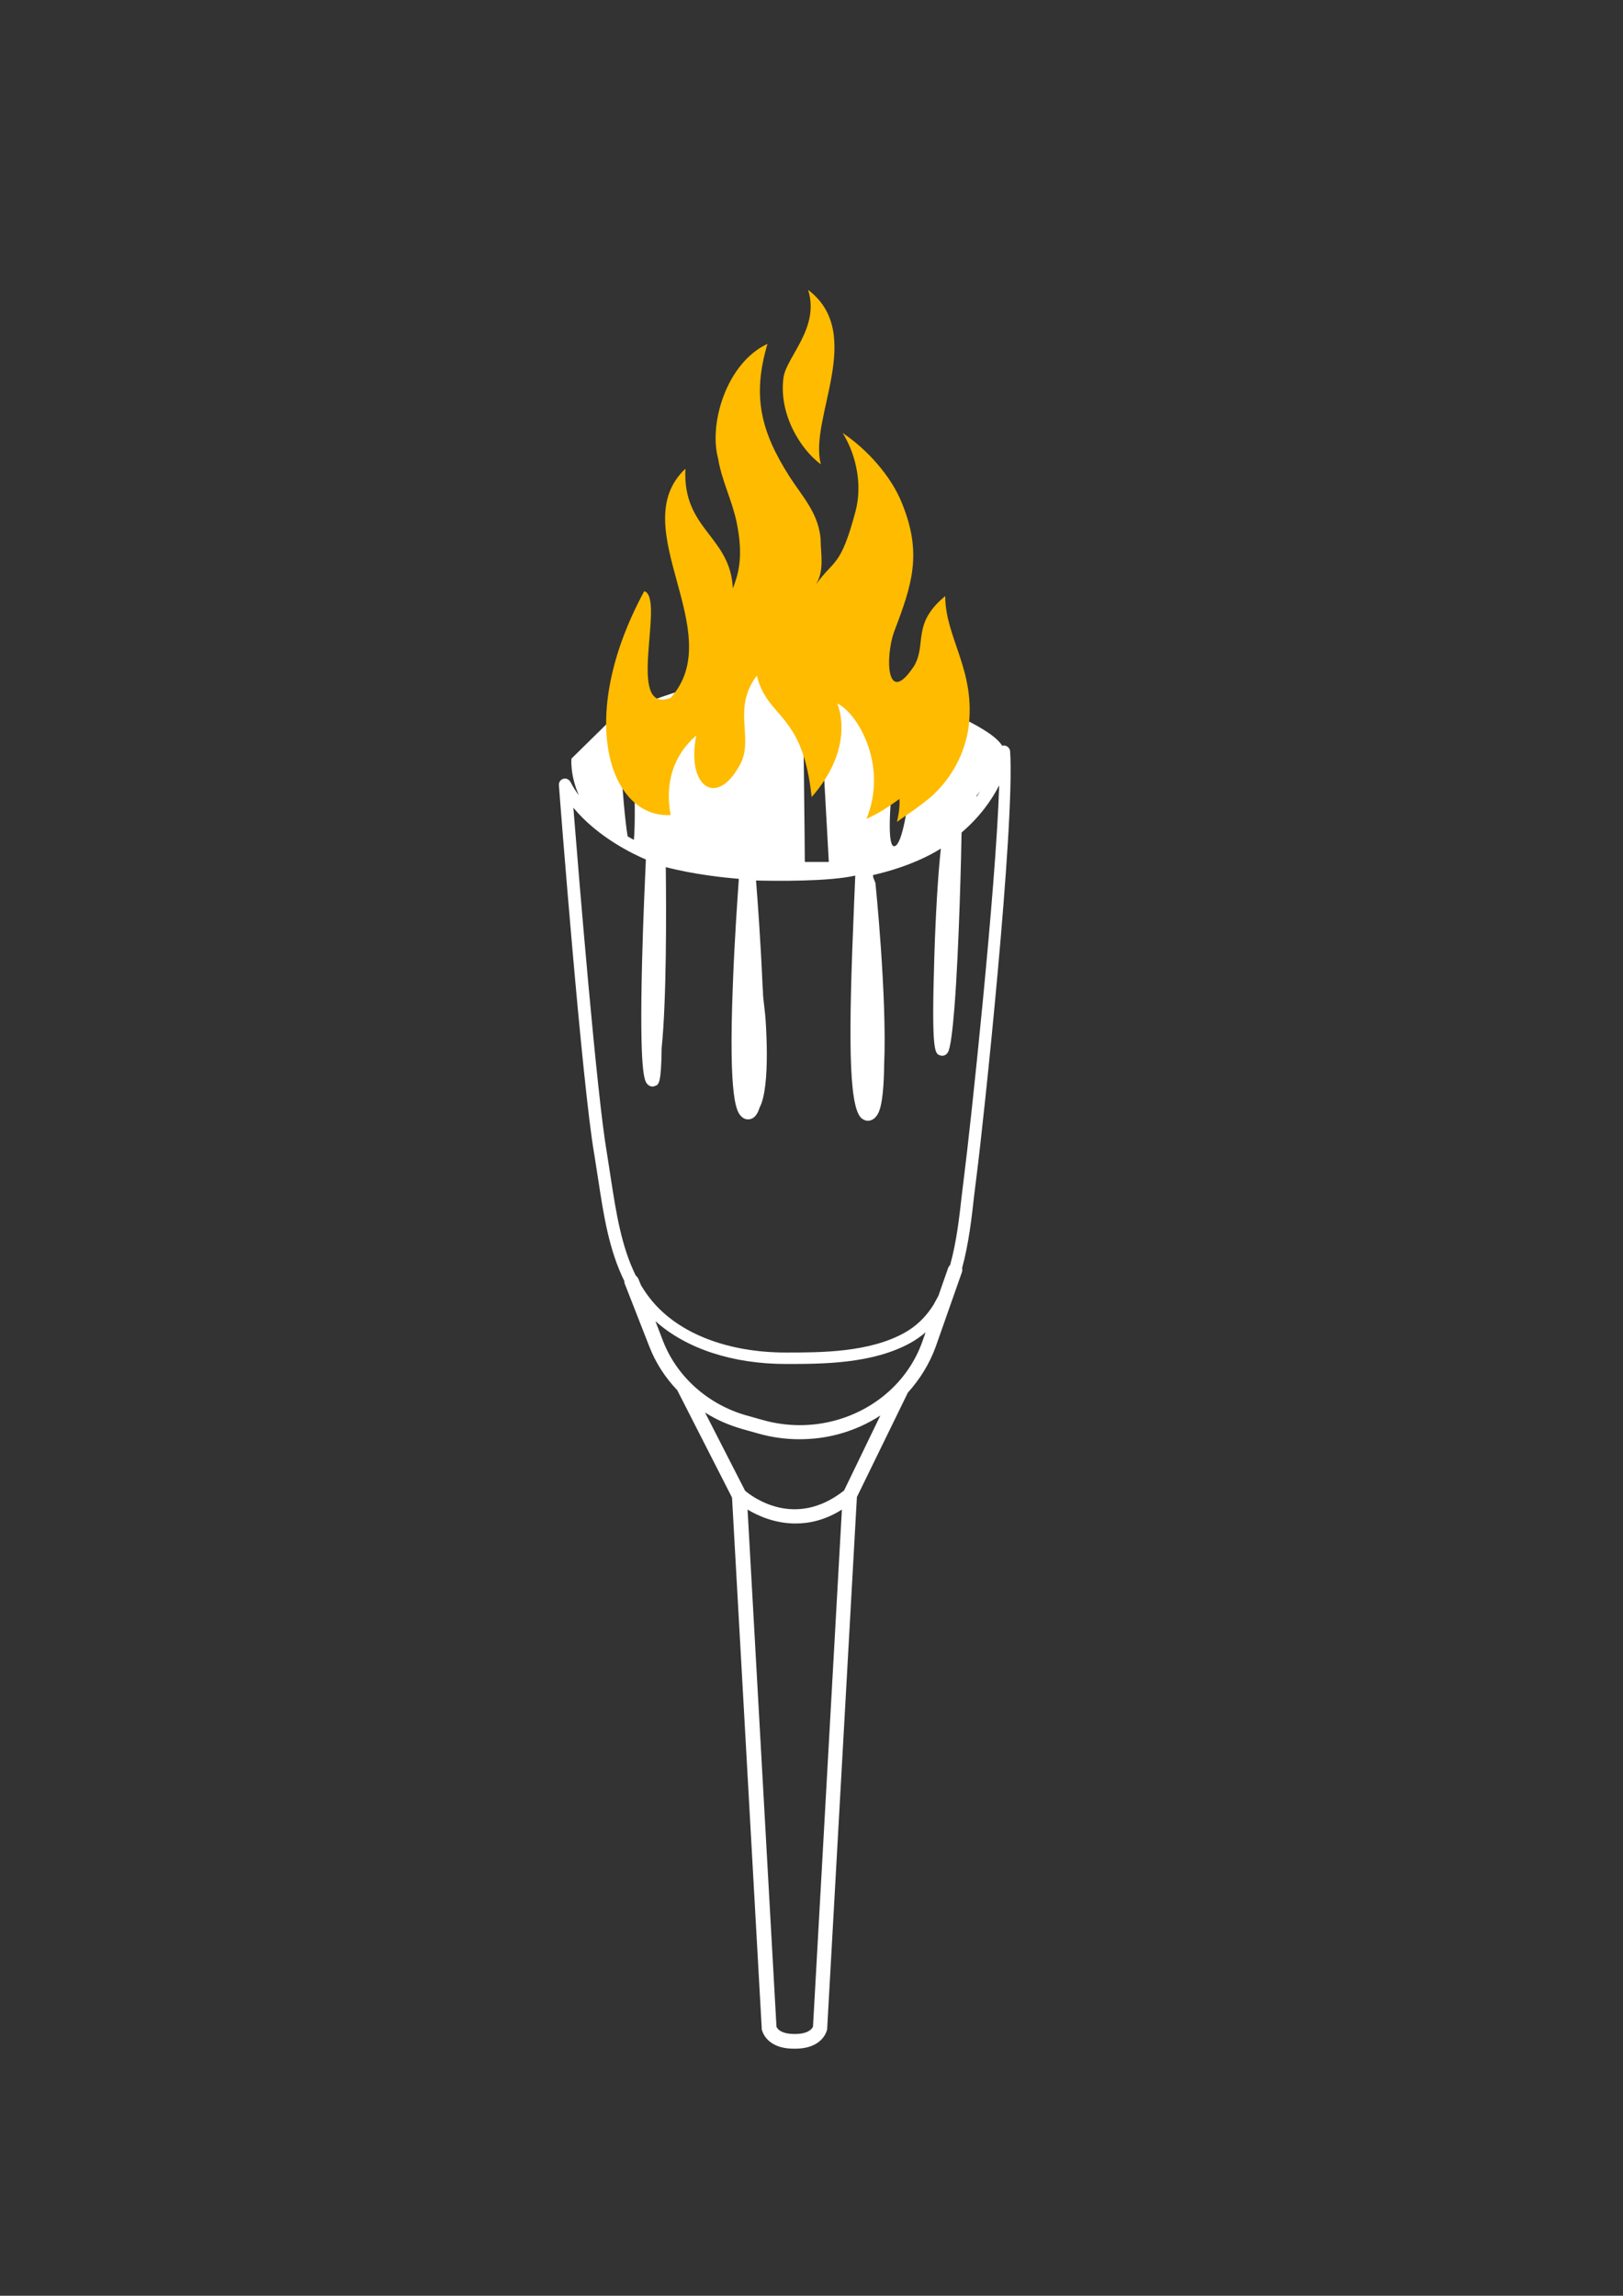
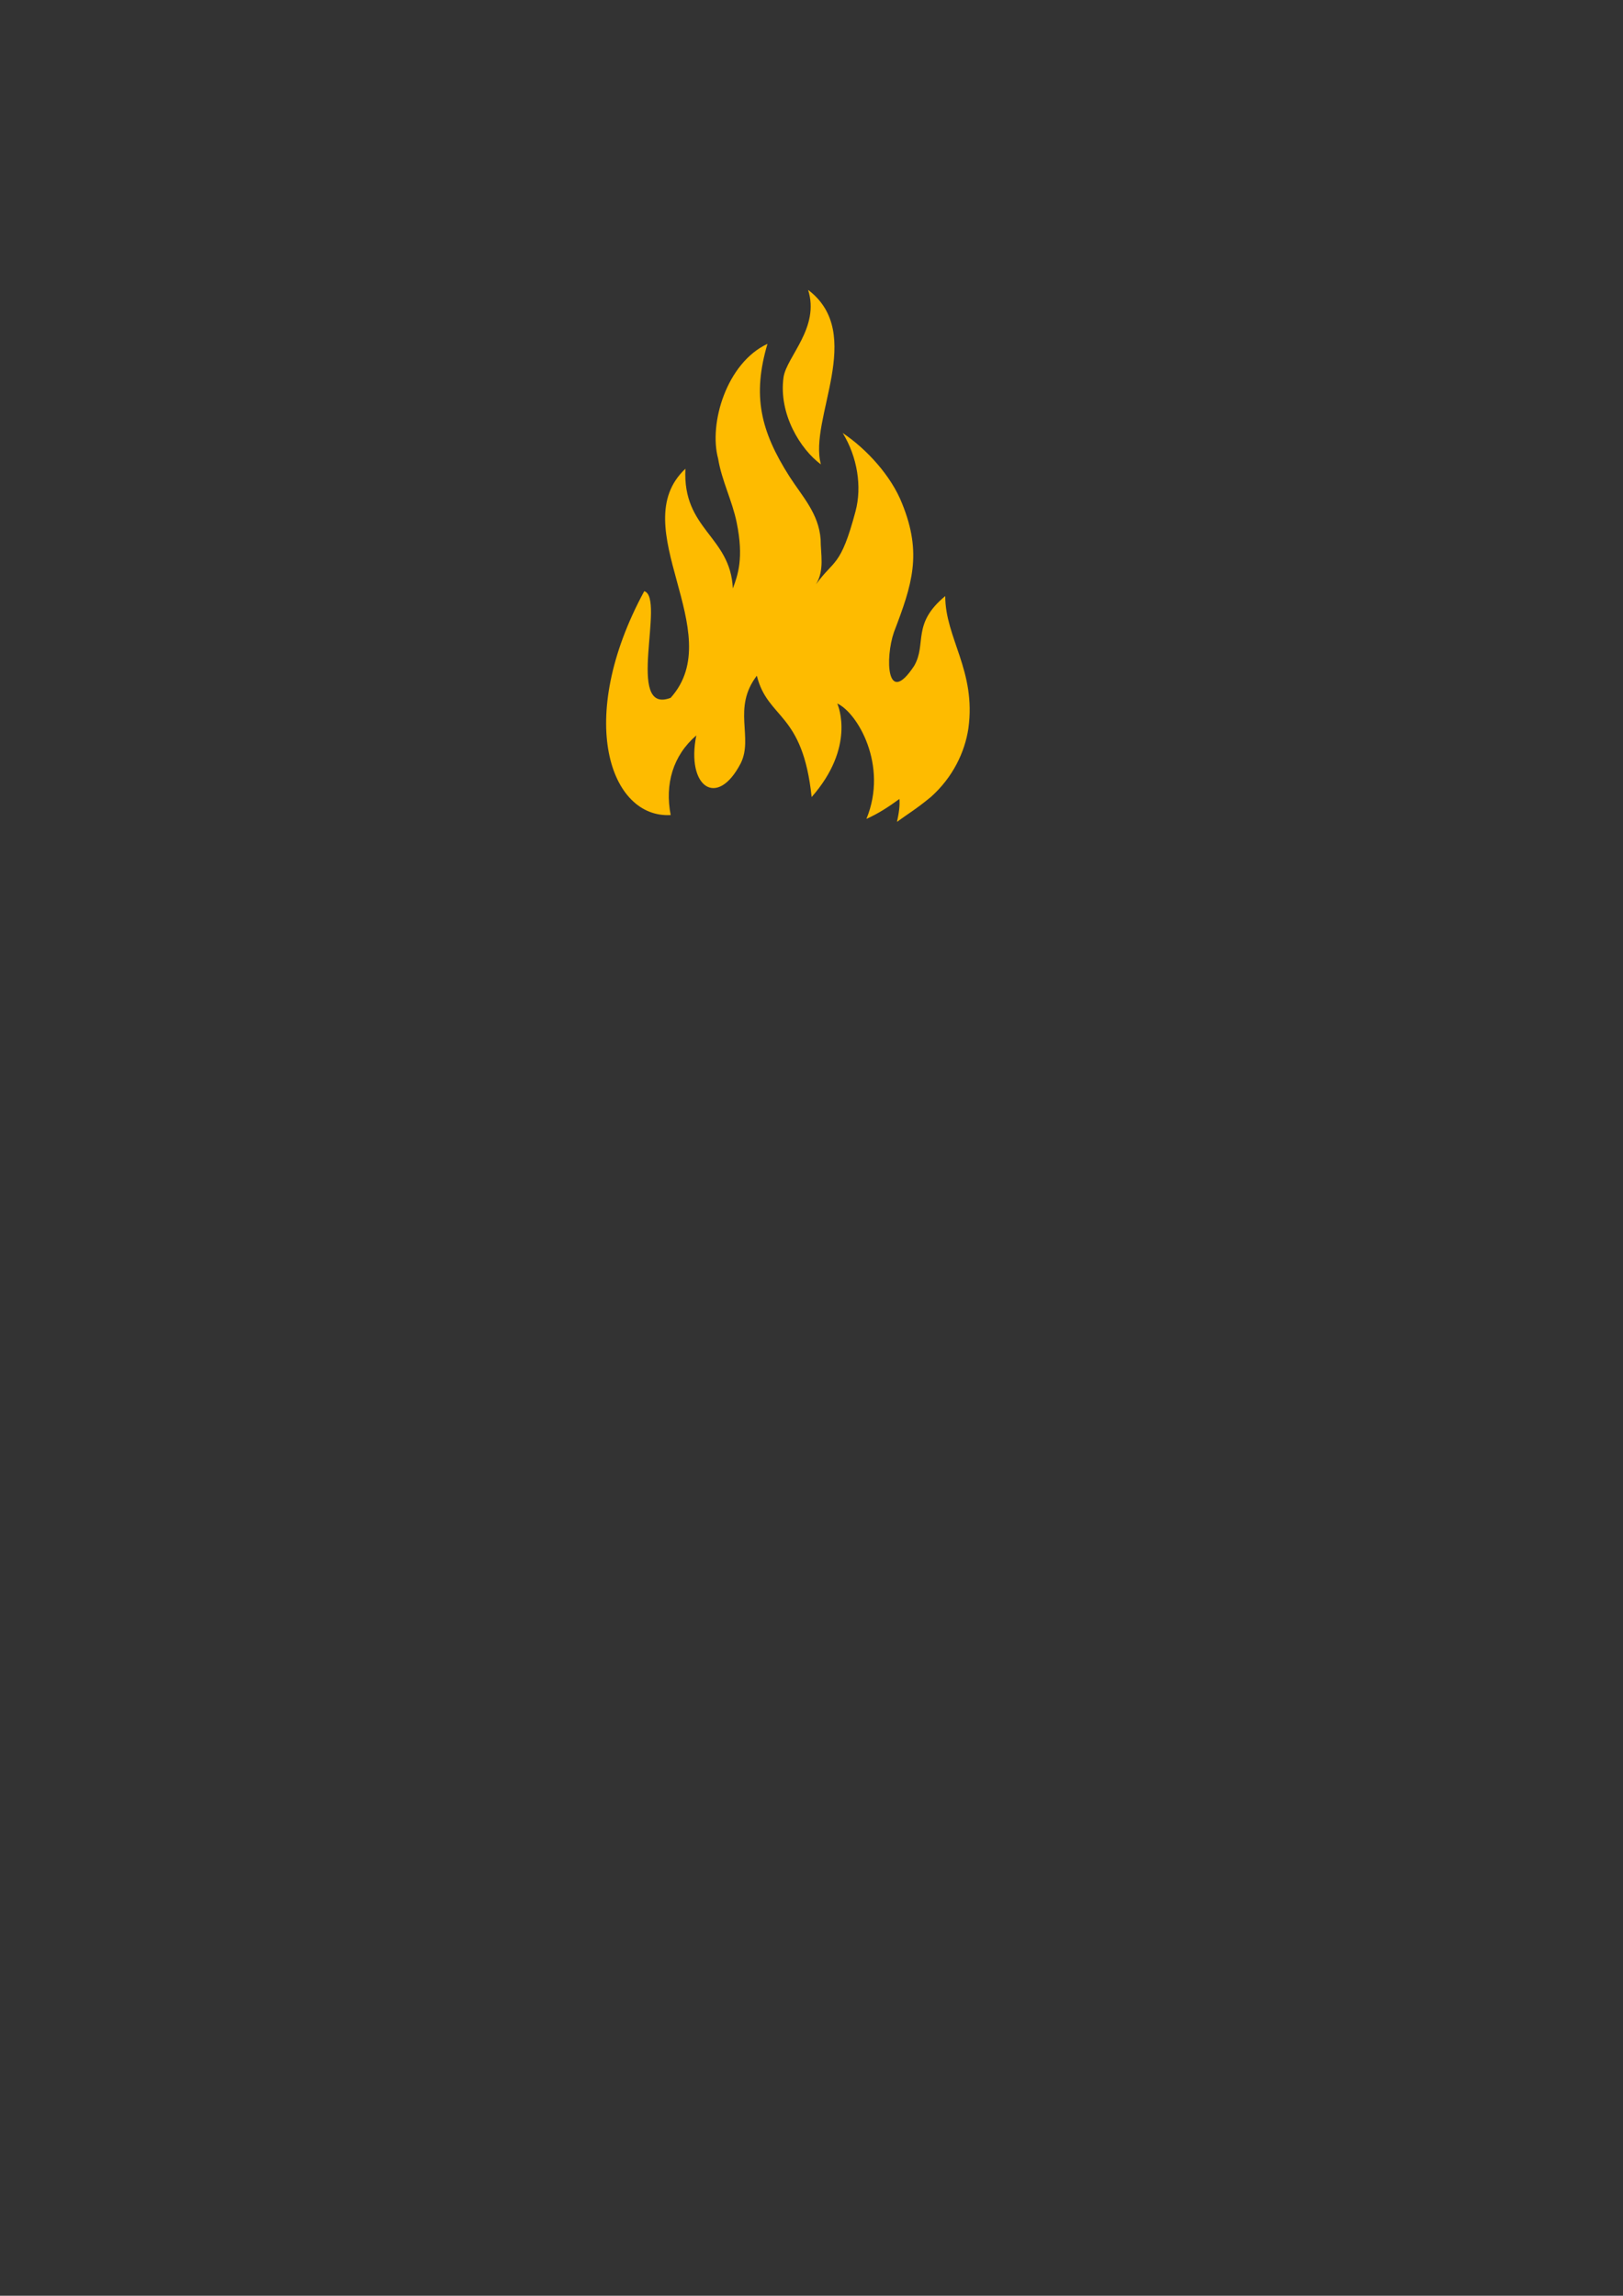
<svg xmlns="http://www.w3.org/2000/svg" version="1.1" id="Livello_1" x="0px" y="0px" viewBox="0 0 595.3 841.9" style="enable-background:new 0 0 595.3 841.9;" xml:space="preserve">
  <rect x="0" y="0" width="595.3" height="841.9" fill="#333333" stroke="none" />
  <style type="text/css">
	.st0{fill:#283271;}
	.st1{fill:none;stroke:#FFFFFF;stroke-width:4.887;stroke-miterlimit:10;}
	.st2{fill:none;stroke:#FFFFFF;stroke-width:3.258;stroke-linecap:round;stroke-linejoin:round;stroke-miterlimit:10;}
	.st3{fill:none;stroke:#FFFFFF;stroke-width:4.832;stroke-linecap:round;stroke-linejoin:round;stroke-miterlimit:10;}
	.st4{fill:none;stroke:#FFFFFF;stroke-width:1.611;stroke-linecap:round;stroke-linejoin:round;stroke-miterlimit:10;}
	.st5{fill:none;stroke:#FFFFFF;stroke-width:4.887;stroke-linecap:round;stroke-linejoin:round;stroke-miterlimit:10;}
	.st6{fill:#FFFFFF;}
	.st7{fill:none;}
	.st8{fill:#FEBB00;}
	.st9{fill:#F6F6F6;}
	.st10{fill:none;stroke:#FFFFFF;stroke-width:6.259;stroke-linecap:round;stroke-linejoin:round;stroke-miterlimit:10;}
	.st11{fill:none;stroke:#FFFFFF;stroke-width:5.827;stroke-linecap:round;stroke-linejoin:round;stroke-miterlimit:10;}
	.st12{fill:none;stroke:#FFFFFF;stroke-width:7.353;stroke-linecap:round;stroke-linejoin:round;stroke-miterlimit:10;}
	.st13{fill:none;stroke:#FFFFFF;stroke-width:5.351;stroke-linecap:round;stroke-linejoin:round;stroke-miterlimit:10;}
	.st14{fill:none;stroke:#FFFFFF;stroke-width:1.837;stroke-linecap:round;stroke-linejoin:round;stroke-miterlimit:10;}
	.st15{fill:none;stroke:#FFFFFF;stroke-width:5.849;stroke-linecap:round;stroke-linejoin:round;stroke-miterlimit:10;}
	.st16{fill:none;stroke:#FFFFFF;stroke-width:5.358;stroke-linecap:round;stroke-linejoin:round;stroke-miterlimit:10;}
	.st17{clip-path:url(#SVGID_00000014598362923903372980000014746524889907442566_);}
	.st18{clip-path:url(#SVGID_00000114045363762193547510000011524320047825652612_);}
	.st19{clip-path:url(#SVGID_00000172429428519032714850000004276303798138622088_);}
	.st20{clip-path:url(#SVGID_00000137092565997477758280000013259429152391383170_);}
	.st21{clip-path:url(#SVGID_00000009566680435145733040000011988557289184195774_);}
	.st22{clip-path:url(#SVGID_00000149369741420789259020000007728047072150917308_);}
	.st23{clip-path:url(#SVGID_00000114795170677794532770000008850222734546665360_);}
	.st24{clip-path:url(#SVGID_00000010305256183036272430000005465442399790335907_);}
	.st25{clip-path:url(#SVGID_00000137846999318247564790000000395553929260018104_);}
	.st26{clip-path:url(#SVGID_00000109025114573390177310000015526997246401261245_);}
	.st27{clip-path:url(#SVGID_00000170275890794150280380000003448383646048287109_);}
	.st28{clip-path:url(#SVGID_00000072276424063061086950000008176676388269957814_);}
	.st29{clip-path:url(#SVGID_00000160163421268444667660000005997797659438001853_);}
	.st30{clip-path:url(#SVGID_00000098219448169501399150000008851026065853388704_);}
	.st31{clip-path:url(#SVGID_00000183948752384718506750000000018923414258101916_);}
	.st32{clip-path:url(#SVGID_00000114063884910930455070000002201514690703845765_);}
	.st33{clip-path:url(#SVGID_00000084491175564645266860000011577551718414975629_);}
	.st34{clip-path:url(#SVGID_00000018196153185966772420000004120616314813093009_);}
	.st35{clip-path:url(#SVGID_00000157279257044229936990000017912568978174599573_);}
	.st36{clip-path:url(#SVGID_00000116950730482817855000000008863740367103489420_);}
	.st37{clip-path:url(#SVGID_00000108279122275805876940000010856481409771221137_);}
	.st38{clip-path:url(#SVGID_00000170991153269827828300000013246910858962452645_);}
	.st39{clip-path:url(#SVGID_00000159468459635141093990000000714516761914405013_);}
	.st40{clip-path:url(#SVGID_00000091714303156542517750000002141713249770090938_);}
	.st41{clip-path:url(#SVGID_00000160873118874528239990000010585958599408570531_);}
	.st42{fill:none;stroke:#FFFFFF;stroke-width:5.634;stroke-linecap:round;stroke-linejoin:round;stroke-miterlimit:10;}
	.st43{fill:none;stroke:#FFFFFF;stroke-width:0.973;stroke-miterlimit:10;}
	.st44{fill:none;stroke:#FFFFFF;stroke-width:5.688;stroke-linecap:round;stroke-linejoin:round;stroke-miterlimit:10;}
	.st45{fill:none;stroke:#FFFFFF;stroke-width:4.853;stroke-linecap:round;stroke-linejoin:round;stroke-miterlimit:10;}
	.st46{fill:none;stroke:#FFFFFF;stroke-width:6.774;stroke-linecap:round;stroke-linejoin:round;stroke-miterlimit:10;}
	.st47{fill:none;stroke:#FFFFFF;stroke-width:5.92;stroke-linecap:round;stroke-linejoin:round;stroke-miterlimit:10;}
	.st48{fill:none;stroke:#FFFFFF;stroke-width:6.031;stroke-linecap:round;stroke-linejoin:round;stroke-miterlimit:10;}
	.st49{fill:none;stroke:#FFFFFF;stroke-linecap:round;stroke-linejoin:round;stroke-miterlimit:10;}
	.st50{fill:none;stroke:#FFFFFF;stroke-width:5.665;stroke-linecap:round;stroke-linejoin:round;stroke-miterlimit:10;}
	.st51{fill:none;stroke:#FFFFFF;stroke-width:6;stroke-linecap:round;stroke-linejoin:round;stroke-miterlimit:10;}
	.st52{fill:none;stroke:#FFFFFF;stroke-width:4.929;stroke-linecap:round;stroke-linejoin:round;stroke-miterlimit:10;}
	.st53{fill:none;stroke:#FFFFFF;stroke-width:4;stroke-miterlimit:10;}
	.st54{fill:none;stroke:#FFFFFF;stroke-width:3.9;stroke-miterlimit:10;}
	.st55{fill:none;stroke:#FFFFFF;stroke-miterlimit:10;}
	.st56{fill:none;stroke:#FFFFFF;stroke-width:2;stroke-linecap:round;stroke-linejoin:round;stroke-miterlimit:10;}
	.st57{fill:none;stroke:#FFFFFF;stroke-width:6.192;stroke-linecap:round;stroke-linejoin:round;stroke-miterlimit:10;}
	.st58{fill:none;stroke:#FFFFFF;stroke-width:5;stroke-linecap:round;stroke-miterlimit:10;}
	.st59{fill:none;stroke:#FFFFFF;stroke-width:4;stroke-linecap:round;stroke-miterlimit:10;}
	.st60{fill:none;stroke:#FFFFFF;stroke-width:6;stroke-miterlimit:10;}
	.st61{fill:none;stroke:#FFFFFF;stroke-width:1.089;stroke-linecap:round;stroke-linejoin:round;stroke-miterlimit:10;}
	.st62{fill:none;stroke:#FFFFFF;stroke-width:5.995;stroke-linecap:round;stroke-linejoin:round;stroke-miterlimit:10;}
	.st63{fill:url(#);}
	.st64{fill:none;stroke:#FFFFFF;stroke-width:5.27;stroke-linecap:round;stroke-linejoin:round;stroke-miterlimit:10;}
	.st65{fill:none;stroke:#FFFFFF;stroke-width:5;stroke-linecap:round;stroke-linejoin:round;stroke-miterlimit:10;}
	.st66{fill:none;stroke:#FFFFFF;stroke-width:3;stroke-linecap:round;stroke-linejoin:round;stroke-miterlimit:10;}
	.st67{fill:none;stroke:#FFFFFF;stroke-width:4.961;stroke-linecap:round;stroke-linejoin:round;stroke-miterlimit:10;}
	.st68{fill:none;stroke:#FFFFFF;stroke-width:1.459;stroke-linecap:round;stroke-linejoin:round;stroke-miterlimit:10;}
	.st69{fill:none;stroke:#FFFFFF;stroke-width:4.303;stroke-linecap:round;stroke-linejoin:round;stroke-miterlimit:10;}
	.st70{fill:none;stroke:#FFFFFF;stroke-width:1.021;stroke-miterlimit:10;}
	.st71{fill:none;stroke:#FFFFFF;stroke-width:5.763;stroke-linecap:round;stroke-linejoin:round;stroke-miterlimit:10;}
</style>
-   <path class="st6" d="M370.5,275.5c-0.1-1.1-1-2-2.1-2.1c-0.3,0-0.5,0-0.8,0.1c-4.5-7.6-31.1-17-31.1-17s-2.7,52-8.3,53.8  c-5.6,1.7,3.3-57.1,3.3-56.8c-7.3-5.2-31.4-7.8-31.4-7.8l3.9,70.4h-8.8c0,0-0.5-69.6-1.4-70.4c-31.8,0.4-62.2,14.2-62.2,14.2  s2,36.9,0.9,48.1c-0.7-0.4-1.5-0.8-2.3-1.3c-2-12.2-3.6-45.2-3.6-45.2l-17,16.7c0,0-0.6,5.9,2.7,13.4c-1.2-1.5-2.2-3.2-3.1-4.9  c-0.5-0.9-1.6-1.4-2.6-1.1c-1,0.3-1.7,1.3-1.6,2.3c0.3,4.5,8.5,110,13,135.6c0.5,3.1,1,6.3,1.5,9.6c1.9,12.5,3.9,25.4,9.5,36.7  c0,0.4,0,0.7,0.2,1.1l9,23c2.3,5.9,5.8,11.3,10.2,15.9l20.1,39.4l10.9,194.7c0,0.1,0,0.2,0,0.3c0.1,0.3,1.4,7.1,11.8,7.1h0.4  c10.4,0,11.7-6.8,11.8-7.1c0-0.1,0-0.2,0-0.3L314.3,549l18.7-38.3c4.4-4.9,7.9-10.5,10.2-16.8l9.6-27.3c0.2-0.5,0.2-1.1,0.1-1.6  c2.4-8.8,3.5-18.3,4.4-26.5c0.3-2.6,0.6-5,0.9-7.3C360.7,412,372.3,302.8,370.5,275.5z M359.5,290.2c-0.4,0.7-0.9,1.4-1.4,2.1  c0.1-0.3,0.1-0.5,0.1-0.5S358.7,291.2,359.5,290.2z M309.6,546.6c-18.1,14.3-33.8,2.2-36.3,0.1L258.6,518c4.2,2.7,8.9,4.7,13.8,6.1  l5.7,1.6c4.9,1.4,10,2.1,15.1,2.1c4.9,0,9.8-0.6,14.5-1.9c5.5-1.5,10.6-3.8,15.2-6.8L309.6,546.6z M298.2,743.2  c-0.2,0.5-1.4,2.7-6.5,2.7h-0.4c-5.3,0-6.4-2.3-6.5-2.7l-10.6-189.6c4,2.4,10.2,5.1,17.6,5.1c5.2,0,11-1.3,17-5.1L298.2,743.2z   M306.4,520.9c-8.8,2.4-18.1,2.3-26.8-0.2l-5.7-1.6c-14.2-4-25.6-14.2-30.7-27.3l-2.8-7.3c11.3,10.1,28.3,15.7,47.9,15.7  c13.3,0,31.6,0,45.6-7.7c2-1.1,3.8-2.4,5.6-3.9l-1.2,3.4C333.3,506.1,321.4,516.8,306.4,520.9z M353.7,430.7  c-0.3,2.3-0.6,4.8-0.9,7.4c-0.9,8-1.9,17.2-4.3,25.8c-0.3,0.3-0.5,0.6-0.7,1l-3.6,10.3c-0.6,1.1-1.2,2.2-1.8,3.3  c-2.9,4.6-6.4,7.9-10.7,10.3c-13,7.2-30.6,7.2-43.4,7.2c-21.3,0-39.2-6.9-49.2-19c-1.5-1.8-2.8-3.7-4-5.7l-0.9-2.2  c-0.2-0.5-0.6-1-1-1.3c-5.3-10.7-7.2-23.1-9.1-35.3c-0.5-3.2-1-6.5-1.5-9.7c-3.7-21.2-10.2-100.3-12.3-126.6  c9,10.9,22.1,17.1,26.6,19c-0.2,5-1,21.2-1.4,37.7c-1,40.7,0.9,43.3,1.8,44.5c0.7,0.9,1.8,1.3,2.8,0.9c1.6-0.5,2.4-0.8,2.6-14.1  c1.8-17.6,1.7-50.3,1.5-66.2c10.8,2.8,22.1,3.9,26.8,4.3c-0.4,5.9-1.6,22.2-2.2,39c-1.7,43,1.6,46.5,3,48c0.9,1,1.9,1.2,2.6,1.2  c0.7,0,1.7-0.2,2.6-1.2c0.4-0.5,1-1.1,1.6-3.1c4.3-7.9,2.1-33.7,2.1-33.7l-0.8-7.2c0-1.2-0.1-2.5-0.2-3.8  c-0.7-16.5-1.9-32.5-2.4-38.6c7.3,0.2,26.9,0.4,36.4-1.8c-0.1,2.8-0.3,7.3-0.5,12c-1.9,45.3-2.1,72.4,2.7,76.9  c0.8,0.7,1.8,1.1,2.8,1c0.7-0.1,1.7-0.4,2.6-1.5c0.9-1.1,2.8-3.4,3-18.9c1.1-25-3.2-66.8-3.2-66.8l-0.8-2c0-0.3-0.1-0.7-0.1-0.9  c4.5-1,15.4-3.8,24.9-9.7c-1.1,9.8-2,26.1-2.4,39.8c-1.1,34.8,0.2,35.3,2,36c0.9,0.4,2.2,0.2,3-1.1c0.9-1.5,1.7-7.9,2.4-16.6  c0,0,0-0.1,0-0.1c1.7-21.7,2.5-57.2,2.6-63.9c6.7-5.7,11.1-12,13.8-17.3C365.3,326.2,355.9,413.6,353.7,430.7z" />
  <path class="st8" d="M346.7,218.6c-12.4,10.2-6.7,17.5-11.4,25.6c-10.1,15.3-10.7-2.9-7.4-12.4c6.7-17.5,10.4-28.8,3-47.1  c-4-10.2-13.1-20.1-21.8-25.9c5.4,8.8,7.1,19.7,4.7,28.7c-5.5,20.7-7.9,17.6-14.5,26.8c3.2-5.3,1.7-11.1,1.7-16.5  c-0.7-9.5-6.7-15.7-11.4-23c-10.7-16.8-13.7-29.7-8.1-48.7c-15,7-21.6,29.2-18.1,42.1c1.3,8,5.2,15.5,6.8,23.4  c2.7,13.1,0.4,19.4-1.4,24.2c-0.9-19.3-18.5-21.5-17.4-43.9c-22.8,21.4,16.1,60-5.4,84c-16.9,6.5-1.8-36.7-9.7-39.1  c-25.5,47.1-12.4,83.4,9.7,82.1c-2.2-11.3,0.8-21.8,9.4-29.2c-3.8,18.8,7.6,27,16.3,10.2c4.7-9.5-3.2-20.2,5.9-32.1  c4,16.1,16.8,13.1,20.1,44.5c16.1-18.3,9.8-33.4,9.4-34.3c7.3,3.3,18.8,22.6,10.7,42.3c4.5-2,8.1-4.4,12.1-7.3  c0.2,2.5-0.2,5.3-0.9,8.4c4.1-3,6.8-4.5,12.4-9.1c8.1-7.2,12.5-16.5,13.8-25.2C358.1,246,346.7,234,346.7,218.6L346.7,218.6z   M301.1,170.3c-7.5-5.5-15.6-18.5-13.7-32c1.2-7.6,13.4-18.2,9-32C317.7,122.4,296.5,153.6,301.1,170.3L301.1,170.3z" />
</svg>